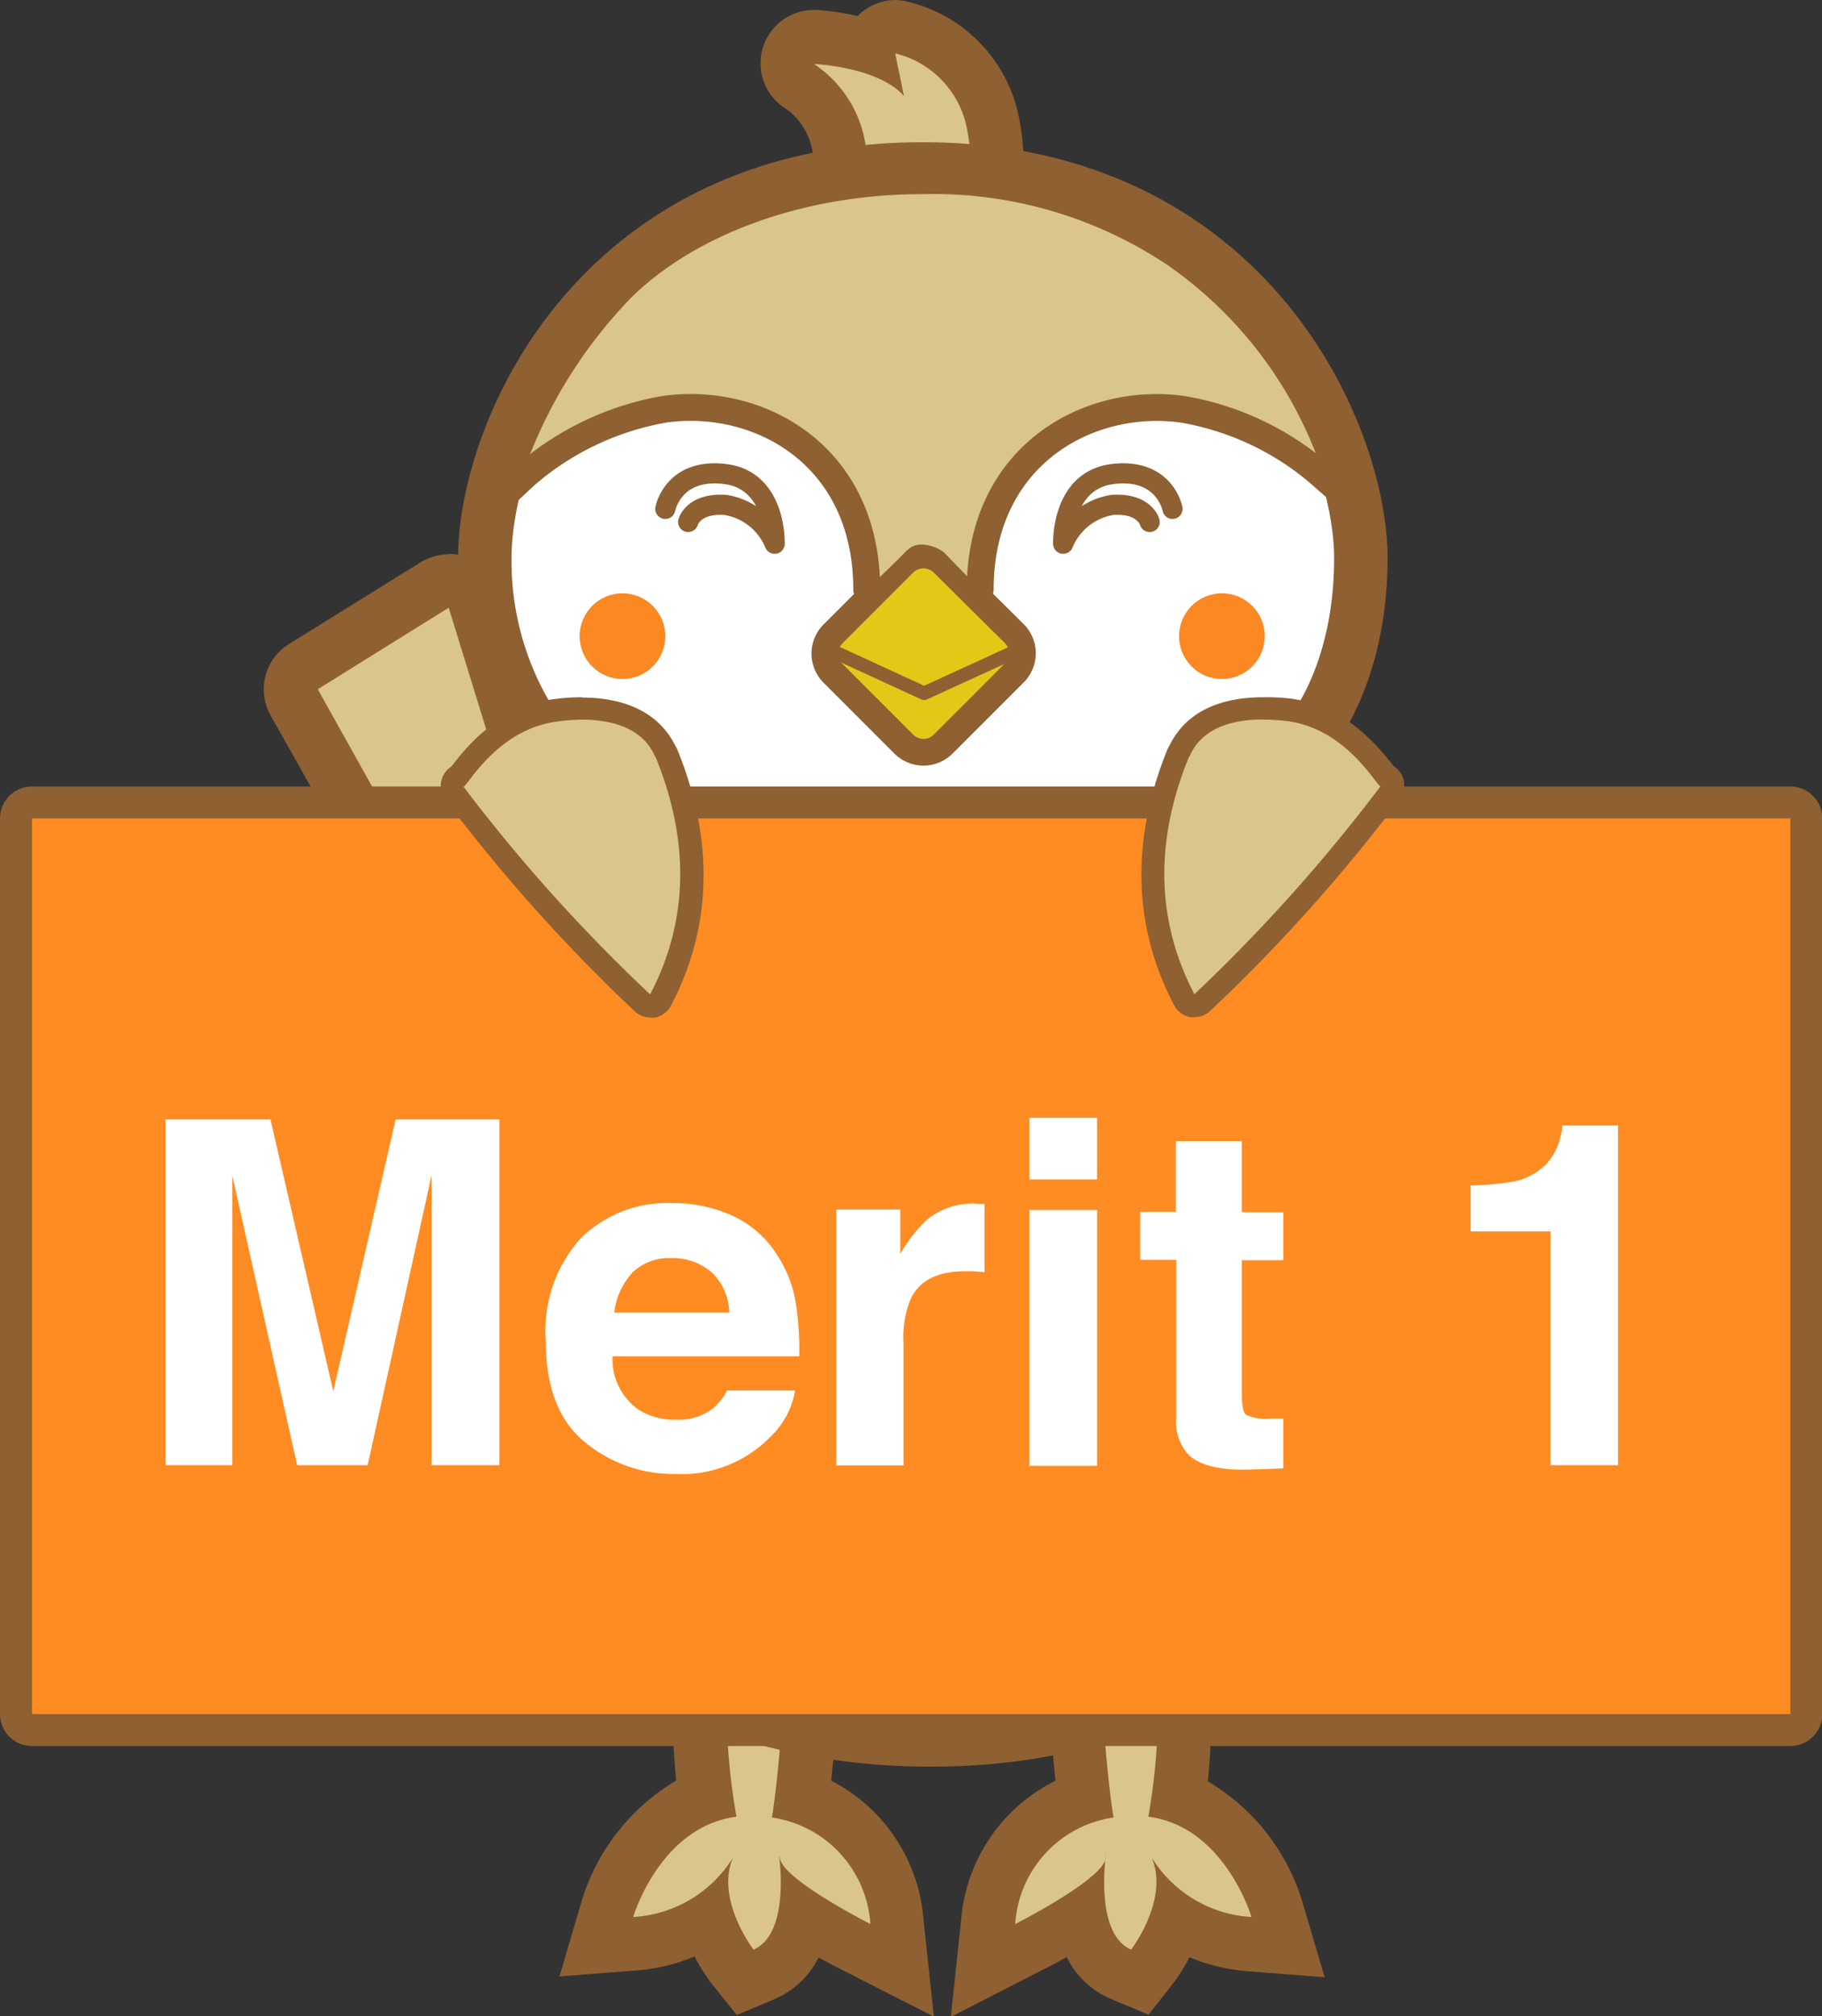
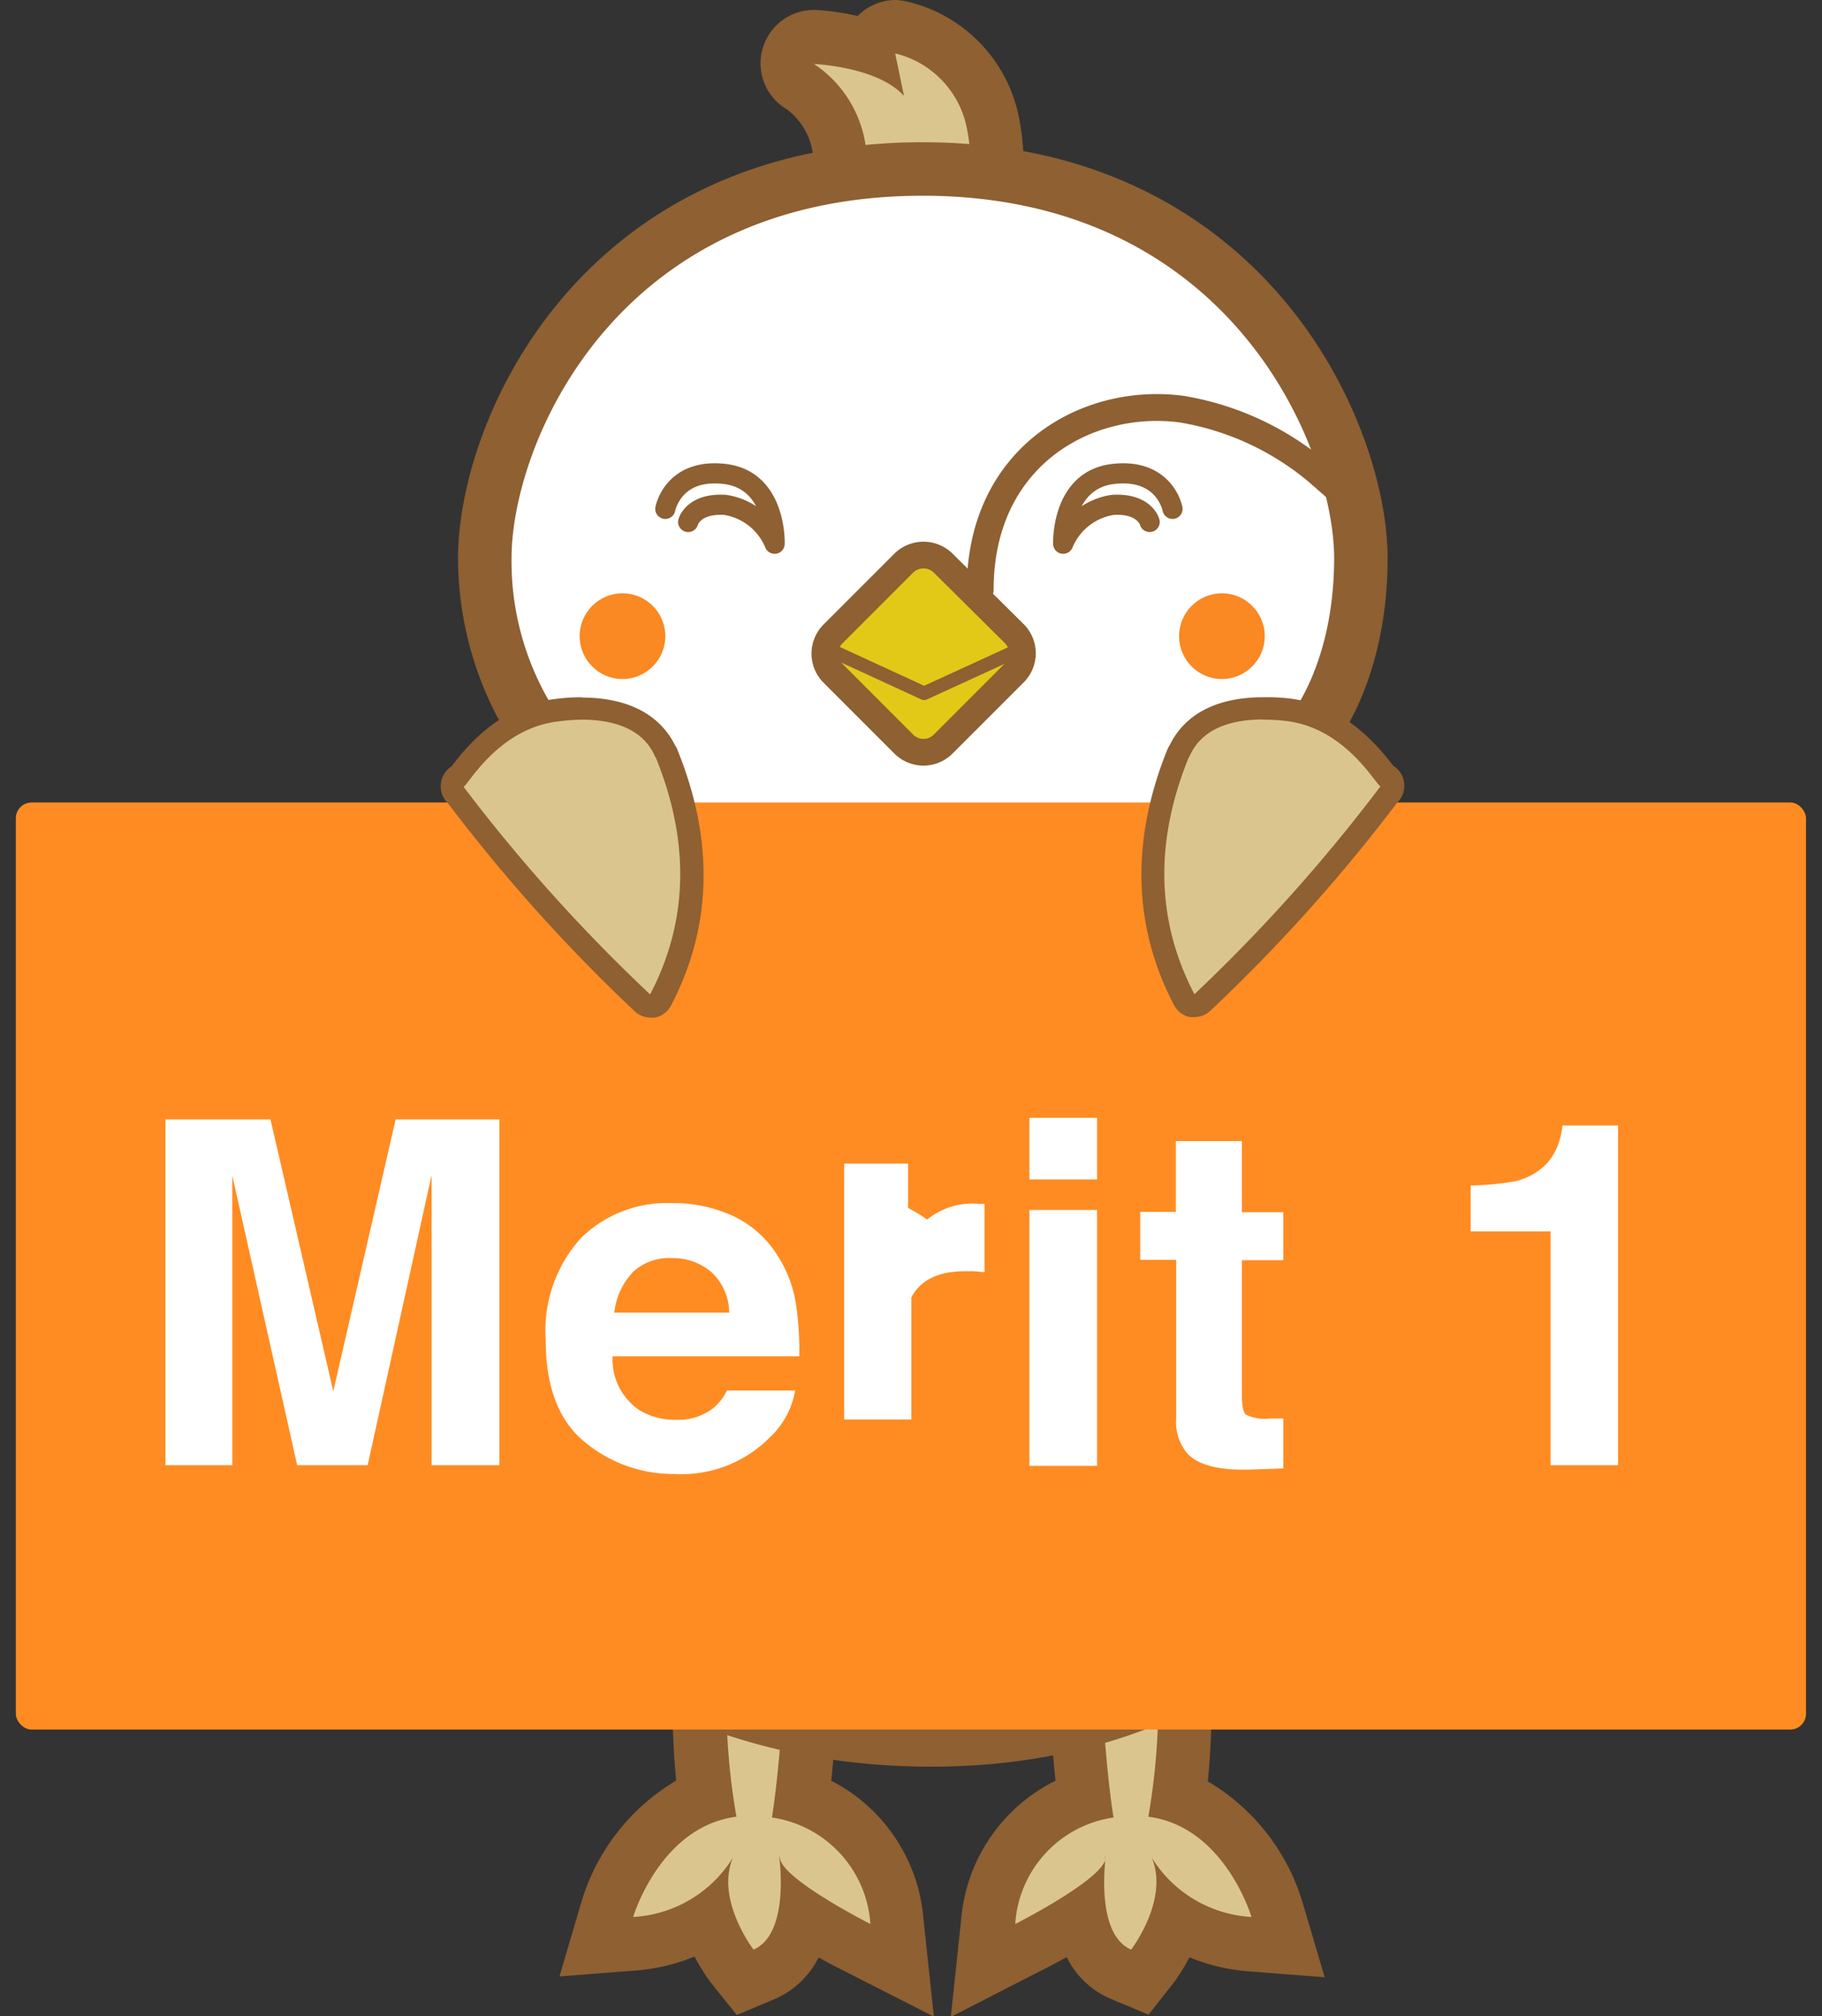
<svg xmlns="http://www.w3.org/2000/svg" viewBox="0 0 113.98 126.08">
  <rect x="0" y="0" width="113.98" height="126.08" fill="#333333" stroke="none" />
  <defs>
    <style>.cls-1{fill:#dbc58f;}.cls-2{fill:#8e6032;}.cls-3,.cls-8{fill:#fff;}.cls-4{fill:#fa8823;}.cls-10,.cls-11,.cls-12,.cls-5,.cls-6,.cls-7{fill:none;}.cls-10,.cls-11,.cls-12,.cls-5,.cls-6,.cls-7,.cls-8,.cls-9{stroke:#8e6032;}.cls-10,.cls-11,.cls-12,.cls-5,.cls-6,.cls-7,.cls-9{stroke-linecap:round;stroke-linejoin:round;}.cls-5{stroke-width:1.39px;}.cls-6{stroke-width:1.65px;}.cls-7{stroke-width:1.61px;}.cls-8{stroke-miterlimit:10;stroke-width:6.69px;}.cls-9{fill:#e2c918;stroke-width:1.67px;}.cls-10{stroke-width:0.85px;}.cls-11{stroke-width:1.68px;}.cls-12{stroke-width:1.26px;}.cls-13{fill:#ff8c22;}.cls-14{isolation:isolate;}</style>
  </defs>
  <g id="Layer_2" data-name="Layer 2">
    <g id="デザイン">
-       <path class="cls-1" d="M29.88,62.67a1.67,1.67,0,0,1-1.46-.86l-10-17.91A1.67,1.67,0,0,1,19,41.67l8.23-5.11a1.75,1.75,0,0,1,.88-.25,1.71,1.71,0,0,1,.59.11,1.65,1.65,0,0,1,1,1.07l5,16.21a1.69,1.69,0,0,1-.09,1.21l-3.2,6.8a1.71,1.71,0,0,1-1.45,1Z" />
-       <path class="cls-2" d="M28.07,38l5,16.21L29.88,61l-10-17.9L28.07,38m0-3.34a3.38,3.38,0,0,0-1.76.5l-8.23,5.11a3.33,3.33,0,0,0-1.15,4.47L27,62.63a3.34,3.34,0,0,0,2.92,1.71H30a3.35,3.35,0,0,0,2.9-1.92l3.2-6.8a3.3,3.3,0,0,0,.17-2.41L31.27,37a3.37,3.37,0,0,0-2-2.15,3.41,3.41,0,0,0-1.18-.21Z" />
      <path class="cls-1" d="M45.82,122.93a10.82,10.82,0,0,1-1.52-2.88,9.82,9.82,0,0,1-4.56,1.49l-2.42.19L38,119.4c.07-.24,1.65-5.42,6.13-7.05a47.53,47.53,0,0,1-.26-9.16l.18-2.27,6.76,2.73-.06,1.18c0,.19-.19,4.21-.6,7.57a8.87,8.87,0,0,1,6,7.74l.33,3.06-2.75-1.4a35.51,35.51,0,0,1-3.38-1.91,4.5,4.5,0,0,1-2.5,3.56l-1.2.51Z" />
      <path class="cls-2" d="M45.55,103.33l3.54,1.42s-.24,5.42-.8,8.9a7.21,7.21,0,0,1,6.16,6.66s-5.35-2.71-5.65-4.06a.94.94,0,0,0-.06-.2s.72,4.86-1.6,5.86c0,0-2.4-3.12-1.29-5.75a7.85,7.85,0,0,1-6.24,3.71s1.67-5.65,6.46-6.27a41.94,41.94,0,0,1-.52-10.27m-3-4.81-.36,4.54a50.34,50.34,0,0,0,.11,8.28,13.24,13.24,0,0,0-5.93,7.59L35,123.59l4.85-.38a11.74,11.74,0,0,0,3.6-.87,11.84,11.84,0,0,0,1,1.61L46.09,126l2.38-1a5.5,5.5,0,0,0,2.74-2.6c.52.29,1.1.6,1.73.91l5.48,2.79L57.77,120A10.68,10.68,0,0,0,52,111.35c.32-3.1.47-6.27.47-6.45l.11-2.36-2.2-.89-3.54-1.42-4.22-1.71Z" />
      <path class="cls-1" d="M70.09,123.45a4.5,4.5,0,0,1-2.5-3.56,34.29,34.29,0,0,1-3.38,1.91l-2.74,1.4.32-3.06a8.87,8.87,0,0,1,6-7.74c-.42-3.36-.6-7.38-.61-7.57l0-1.18,6.75-2.73.18,2.27a46.65,46.65,0,0,1-.26,9.16c4.48,1.63,6.06,6.81,6.14,7.05l.68,2.33-2.42-.19a9.74,9.74,0,0,1-4.55-1.49,10.43,10.43,0,0,1-1.53,2.88l-.79,1Z" />
      <path class="cls-2" d="M72.35,103.33a42.25,42.25,0,0,1-.51,10.27c4.78.62,6.45,6.27,6.45,6.27a7.85,7.85,0,0,1-6.24-3.71c1.11,2.63-1.29,5.75-1.29,5.75-2.31-1-1.56-5.86-1.6-5.86s0,.06,0,.2c-.3,1.35-5.65,4.06-5.65,4.06a7.19,7.19,0,0,1,6.15-6.66c-.56-3.48-.8-8.9-.8-8.9l3.54-1.42m3-4.81-4.22,1.71-3.54,1.42-2.2.89.11,2.36c0,.18.15,3.35.48,6.45A10.67,10.67,0,0,0,60.13,120l-.65,6.12L65,123.29c.63-.31,1.2-.62,1.73-.91a5.44,5.44,0,0,0,2.73,2.6l2.39,1L73.41,124a12.22,12.22,0,0,0,1-1.61,11.88,11.88,0,0,0,3.61.87l4.85.38-1.38-4.66a13.19,13.19,0,0,0-5.93-7.59,49.11,49.11,0,0,0,.11-8.28l-.36-4.54Z" />
      <path class="cls-3" d="M58.27,108.82c-19.71,0-33.47-13.25-33.47-32.22,0-11.46,3.67-23.27,9.81-31.57a2.31,2.31,0,0,0,.2-.29C38.73,39,47,29.25,58.19,29.25c9.89,0,15.76,8.06,21.44,15.86A55.9,55.9,0,0,1,90.14,76.6C90.14,96.17,77.63,108.82,58.27,108.82Z" />
      <path class="cls-2" d="M58.19,30.9c8.9,0,14.32,7.25,20.1,15.19A54,54,0,0,1,88.49,76.6c0,18.57-11.95,30.56-30.22,30.56s-31.81-12-31.81-30.56c0-9.82,2.87-21.64,9.48-30.58.48-.58,9.28-15.12,22.25-15.12m0-3.31c-12,0-20.65,10.16-24.75,16.22l-.14.2,0,0C26.93,52.62,23.14,64.8,23.14,76.6c0,20,14.45,33.87,35.13,33.87,20,0,33.53-13.61,33.53-33.87A57.58,57.58,0,0,0,81,44.12c-5.64-7.74-12-16.53-22.77-16.53Z" />
      <polygon class="cls-4" points="57.7 53.98 53.18 57.81 54.91 62.06 60.49 62.06 62.22 57.81 57.7 53.98" />
      <path class="cls-4" d="M57.07,91.5,49.74,79.68a.77.77,0,0,1-.08-.61l5.08-16.49a.75.75,0,0,1,.72-.52H60a.75.75,0,0,1,.71.52L66,79.06a.74.74,0,0,1-.08.63L58.34,91.51A.75.75,0,0,1,57.07,91.5Z" />
      <path class="cls-5" d="M55.34,62.4s2.38,3.35,4.79,0" />
      <line class="cls-5" x1="57.72" y1="64.72" x2="57.72" y2="69.87" />
      <path class="cls-1" d="M34.24,83.75a.81.81,0,0,1-.53-.2c-.9-.74-1.62-1.38-2.27-2a20.86,20.86,0,0,1-3.77-4.47A28,28,0,0,1,25.81,74a.44.44,0,0,1-.06-.16s0-.13-.08-.24l-.07-.19c-.21-.6-.42-1.2-.6-1.82a6.18,6.18,0,0,0-.31-.81.86.86,0,0,1-.07-.45c1.74-13.94,9.8-25.44,10.14-25.93a.87.87,0,0,1,.56-.34h.13a.87.87,0,0,1,.51.17A26.91,26.91,0,0,0,42,47.94a.83.83,0,0,1,.55.79C42.43,61.5,38.39,74.53,35,83.21a.83.83,0,0,1-.57.51A.76.76,0,0,1,34.24,83.75Z" />
      <path class="cls-2" d="M35.45,44.87a26.67,26.67,0,0,0,6.29,3.85c-.15,12.7-4.21,25.69-7.5,34.19-.75-.63-1.5-1.28-2.21-2a20.12,20.12,0,0,1-3.66-4.34,30.57,30.57,0,0,1-1.82-3c0-.07,0-.16-.09-.3-.23-.65-.46-1.29-.66-2a6,6,0,0,0-.35-.92c1.74-13.9,10-25.55,10-25.55m0-1.68-.25,0a1.69,1.69,0,0,0-1.12.69c-.35.49-8.52,12.16-10.29,26.31a1.61,1.61,0,0,0,.14.89,5.51,5.51,0,0,1,.27.71c.19.65.41,1.27.62,1.87l.06.18a2,2,0,0,0,.07.2,2.09,2.09,0,0,0,.11.3A30.5,30.5,0,0,0,27,77.53a21.57,21.57,0,0,0,3.88,4.6c.67.65,1.4,1.31,2.31,2.07a1.71,1.71,0,0,0,1.07.38,1.51,1.51,0,0,0,.42,0,1.65,1.65,0,0,0,1.14-1c3.39-8.75,7.47-21.88,7.62-34.77a1.66,1.66,0,0,0-1.1-1.59,26.09,26.09,0,0,1-5.85-3.61,1.68,1.68,0,0,0-1-.35Z" />
      <path class="cls-1" d="M79.87,83.75a.76.76,0,0,1-.21,0,.83.83,0,0,1-.57-.51c-3.37-8.68-7.41-21.71-7.56-34.48a.82.82,0,0,1,.55-.79,26.91,26.91,0,0,0,6.07-3.74.87.87,0,0,1,.51-.17h.13a.87.87,0,0,1,.56.34c.34.49,8.4,12,10.14,25.93a.86.86,0,0,1-.07.45,6.18,6.18,0,0,0-.31.81c-.18.62-.39,1.22-.6,1.82l-.07.19-.08.24a.44.44,0,0,1-.06.16,28,28,0,0,1-1.86,3.08,20.86,20.86,0,0,1-3.77,4.47c-.65.64-1.37,1.28-2.27,2A.81.81,0,0,1,79.87,83.75Z" />
      <path class="cls-2" d="M78.66,44.87s8.26,11.65,10,25.55a6,6,0,0,0-.35.92c-.2.67-.43,1.31-.66,2-.05.14-.07.23-.09.3a30.57,30.57,0,0,1-1.82,3,20.12,20.12,0,0,1-3.66,4.34c-.71.7-1.46,1.35-2.21,2-3.29-8.5-7.35-21.49-7.5-34.19a26.67,26.67,0,0,0,6.29-3.85m0-1.68a1.68,1.68,0,0,0-1,.35,26.09,26.09,0,0,1-5.85,3.61,1.68,1.68,0,0,0-1.1,1.59c.15,12.89,4.23,26,7.62,34.77a1.65,1.65,0,0,0,1.14,1,1.51,1.51,0,0,0,.42,0,1.71,1.71,0,0,0,1.07-.38c.91-.76,1.65-1.42,2.31-2.07a21.57,21.57,0,0,0,3.88-4.6,30.5,30.5,0,0,0,1.92-3.17,2.09,2.09,0,0,0,.11-.3,2,2,0,0,0,.07-.2l.06-.17c.21-.61.43-1.23.62-1.88a5.51,5.51,0,0,1,.27-.71,1.61,1.61,0,0,0,.14-.89C88.55,56.06,80.38,44.39,80,43.9a1.69,1.69,0,0,0-1.12-.69l-.25,0Z" />
      <path class="cls-6" d="M41.31,48s7.92,12.45,8.79,12.45,7.62-5.6,7.62-5.6" />
      <path class="cls-6" d="M74.13,48s-7.92,12.45-8.79,12.45-7.62-5.6-7.62-5.6" />
      <path class="cls-7" d="M82,44.25A13.58,13.58,0,0,1,80.7,46a33.14,33.14,0,0,1-22.88,8.75A33.43,33.43,0,0,1,36.05,47s-1.93-2-2.45-2.74" />
      <path class="cls-1" d="M54.23,15.27a1.67,1.67,0,0,1-1.67-1.67V10.2a5.75,5.75,0,0,0-2.46-4.79,1.67,1.67,0,0,1,.83-3.12H51a15.63,15.63,0,0,1,3.38.58,1.72,1.72,0,0,1,.42-.71A1.68,1.68,0,0,1,56,1.67a1.47,1.47,0,0,1,.36,0A7.71,7.71,0,0,1,62,7.39a13.64,13.64,0,0,1,.3,3.88l0,2.3a1.64,1.64,0,0,1-.48,1.2,1.66,1.66,0,0,1-1.19.5Z" />
      <path class="cls-2" d="M56,3.34a6,6,0,0,1,4.43,4.43,11.7,11.7,0,0,1,.26,3.44l0,2.38H54.23V10.2A7.41,7.41,0,0,0,50.92,4s4,.17,5.63,2L56,3.34M56,0a3.36,3.36,0,0,0-2.35,1A16.47,16.47,0,0,0,51.06.62h-.14a3.34,3.34,0,0,0-1.71,6.21,4.11,4.11,0,0,1,1.67,3.4V13.6a3.34,3.34,0,0,0,3.34,3.34H60.7A3.35,3.35,0,0,0,64,13.54l0-2.23A14.9,14.9,0,0,0,63.67,7a9.3,9.3,0,0,0-7-6.92A3.53,3.53,0,0,0,56,0Z" />
      <path class="cls-8" d="M35,44.85A18.13,18.13,0,0,1,32,34.9c0-7,6.38-22.66,25.72-22.66S83.46,28.09,83.46,34.9,80.54,45,80.54,45" />
      <path class="cls-3" d="M80.54,45a32.3,32.3,0,0,1-22.89,9.19,32.49,32.49,0,0,1-21.76-8.12A17.42,17.42,0,0,1,32,34.9c0-7,6.38-22.66,25.72-22.66S83.46,28.09,83.46,34.9,80.54,45,80.54,45Z" />
      <path class="cls-9" d="M63.47,39.64,59,35.21a1.76,1.76,0,0,0-2.46,0l-4.43,4.43a1.74,1.74,0,0,0,0,2.46l4.43,4.43a1.74,1.74,0,0,0,2.46,0l4.43-4.43A1.74,1.74,0,0,0,63.47,39.64Z" />
      <polyline class="cls-10" points="51.84 40.6 57.81 43.35 63.81 40.6" />
-       <path class="cls-1" d="M82.85,29.87A25.62,25.62,0,0,0,73,16.55a26.36,26.36,0,0,0-15.29-4.41c-7.7,0-14.41,2.67-18.27,6.52a29.84,29.84,0,0,0-7,11.78s4.33-4.15,8.94-4.82a11.9,11.9,0,0,1,8.87,2.24,10.93,10.93,0,0,1,4,9l2.05-2c.44-.44.7-.81,1.35-.81a2.47,2.47,0,0,1,1.39.48l2.31,2.38c.14-3.26.72-6.05,3.3-8.41s5.31-3.27,9.34-2.86S82.85,29.87,82.85,29.87Z" />
-       <path class="cls-11" d="M54.22,36.86c0-8.41-6.74-12.09-12.64-11.27a17.94,17.94,0,0,0-8.7,4.12l-1.31,1.22" />
      <path class="cls-11" d="M61.32,36.86c0-8.36,6.74-12.08,12.64-11.27a17.73,17.73,0,0,1,8.51,3.95L84.14,31" />
      <circle class="cls-4" cx="38.94" cy="39.78" r="2.68" />
      <circle class="cls-4" cx="76.44" cy="39.78" r="2.68" />
      <path class="cls-12" d="M73.35,31.82s-.48-2.57-3.73-2.18S66.51,34,66.51,34a4,4,0,0,1,3.1-2.43c2-.12,2.31,1.07,2.31,1.07" />
      <path class="cls-12" d="M41.62,31.82s.48-2.57,3.73-2.18S48.46,34,48.46,34a4,4,0,0,0-3.1-2.43c-2-.12-2.31,1.07-2.31,1.07" />
      <rect class="cls-13" x="0.99" y="50.18" width="111.99" height="57.97" rx="0.99" />
-       <path class="cls-2" d="M112,51.18v56H2v-56H112m0-2H2a2,2,0,0,0-2,2v56a2,2,0,0,0,2,2H112a2,2,0,0,0,2-2v-56a2,2,0,0,0-2-2Z" />
      <path class="cls-1" d="M40.67,62.92a.72.72,0,0,1-.48-.18,107.42,107.42,0,0,1-11.7-13.06.81.81,0,0,1-.22-.53.71.71,0,0,1,.43-.66l.1-.12c.74-1,2.73-3.59,6.07-4a13.57,13.57,0,0,1,1.52-.09c2.61,0,4.36.89,5.2,2.65a.68.68,0,0,0-.52-.27.72.72,0,0,1,.62.45c2.23,5.49,2.09,10.67-.39,15.4a.73.73,0,0,1-.5.37Z" />
      <path class="cls-2" d="M36.39,45c4.09,0,4.52,2.37,4.64,2.38,1.88,4.63,2.3,9.72-.36,14.8A104.32,104.32,0,0,1,29,49.2c.3-.14,2.19-3.66,5.93-4.09A12.61,12.61,0,0,1,36.39,45M29,49.15l0,.05h0s0,0,0-.05m7.4-5.55a12.84,12.84,0,0,0-1.6.1c-3.64.41-5.76,3.19-6.56,4.23a1.45,1.45,0,0,0-.67,1.22,1.49,1.49,0,0,0,.47,1.1,104.72,104.72,0,0,0,11.68,13,1.45,1.45,0,0,0,1,.38,1.07,1.07,0,0,0,.25,0,1.44,1.44,0,0,0,1-.74c2.58-4.92,2.72-10.31.41-16a1.16,1.16,0,0,0-.14-.27c-1.24-2.48-3.84-3-5.82-3Z" />
      <path class="cls-1" d="M74.73,62.92H74.6a.73.73,0,0,1-.5-.37c-2.49-4.73-2.62-9.91-.39-15.4A.56.56,0,0,1,73.8,47c.87-1.78,2.62-2.66,5.21-2.66a13.27,13.27,0,0,1,1.51.09c3.34.38,5.33,3,6.08,4l.14.17a.69.69,0,0,1,.39.61.84.84,0,0,1-.22.55l-.06,0a105.82,105.82,0,0,1-11.64,13A.74.74,0,0,1,74.73,62.92Z" />
      <path class="cls-2" d="M79,45a12.32,12.32,0,0,1,1.43.08c3.75.43,5.64,4,5.93,4.09a104.74,104.74,0,0,1-11.64,13c-2.66-5.08-2.24-10.17-.36-14.8.12,0,.55-2.38,4.64-2.38m7.4,4.12s0,.05,0,.05h0l0-.05M79,43.6h0c-2,0-4.61.52-5.83,3a2.15,2.15,0,0,0-.14.26c-2.3,5.69-2.16,11.08.42,16a1.42,1.42,0,0,0,1,.74,1,1,0,0,0,.25,0,1.45,1.45,0,0,0,1-.38,104.72,104.72,0,0,0,11.68-13,1.49,1.49,0,0,0,.47-1.1,1.45,1.45,0,0,0-.67-1.22c-.8-1-2.92-3.82-6.57-4.23A12.68,12.68,0,0,0,79,43.6Z" />
      <g id="Merit_1" data-name="Merit 1" class="cls-14">
        <g class="cls-14">
          <path class="cls-3" d="M24.75,70h6.49V91.62H27V77c0-.42,0-1,0-1.77s0-1.34,0-1.75L23,91.62H18.59L14.53,73.5c0,.41,0,1,0,1.75s0,1.35,0,1.77v14.6H10.35V70h6.57l3.93,17Z" />
          <path class="cls-3" d="M45.78,76a6.47,6.47,0,0,1,2.76,2.36,7.73,7.73,0,0,1,1.27,3.3A19.55,19.55,0,0,1,50,84.81H38.32A3.84,3.84,0,0,0,40,88.18a4.26,4.26,0,0,0,2.3.6,3.52,3.52,0,0,0,2.32-.73,3.4,3.4,0,0,0,.86-1.1h4.26a5.19,5.19,0,0,1-1.54,2.89,7.78,7.78,0,0,1-6,2.33,8.68,8.68,0,0,1-5.62-2q-2.45-2-2.44-6.39a8.61,8.61,0,0,1,2.2-6.36A7.68,7.68,0,0,1,42,75.23,9,9,0,0,1,45.78,76Zm-6.24,3.61a4.3,4.3,0,0,0-1.11,2.47h7.19a3.54,3.54,0,0,0-1.11-2.53A3.7,3.7,0,0,0,42,78.67,3.31,3.31,0,0,0,39.54,79.59Z" />
-           <path class="cls-3" d="M61.23,75.28l.36,0v4.27l-.7-.06h-.5c-1.68,0-2.81.55-3.38,1.64A6.26,6.26,0,0,0,56.52,84v7.63h-4.2v-16h4v2.78A9,9,0,0,1,58,76.26a4.53,4.53,0,0,1,3-1Z" />
+           <path class="cls-3" d="M61.23,75.28l.36,0v4.27l-.7-.06h-.5c-1.68,0-2.81.55-3.38,1.64v7.63h-4.2v-16h4v2.78A9,9,0,0,1,58,76.26a4.53,4.53,0,0,1,3-1Z" />
          <path class="cls-3" d="M68.63,73.75H64.4V69.9h4.23ZM64.4,75.66h4.23v16H64.4Z" />
          <path class="cls-3" d="M71.33,78.78v-3h2.23V71.35h4.13V75.8h2.59v3H77.69v8.43c0,.66.08,1.07.25,1.23a2.75,2.75,0,0,0,1.52.24h.4l.42,0v3.12l-2,.07c-2,.07-3.32-.27-4-1a3.05,3.05,0,0,1-.7-2.21V78.78Z" />
          <path class="cls-3" d="M92,77V74.13a18.32,18.32,0,0,0,2.76-.26,4,4,0,0,0,2-1.11,3.72,3.72,0,0,0,.82-1.53,3.84,3.84,0,0,0,.16-.85h3.48V91.62H97V77Z" />
        </g>
      </g>
    </g>
  </g>
</svg>